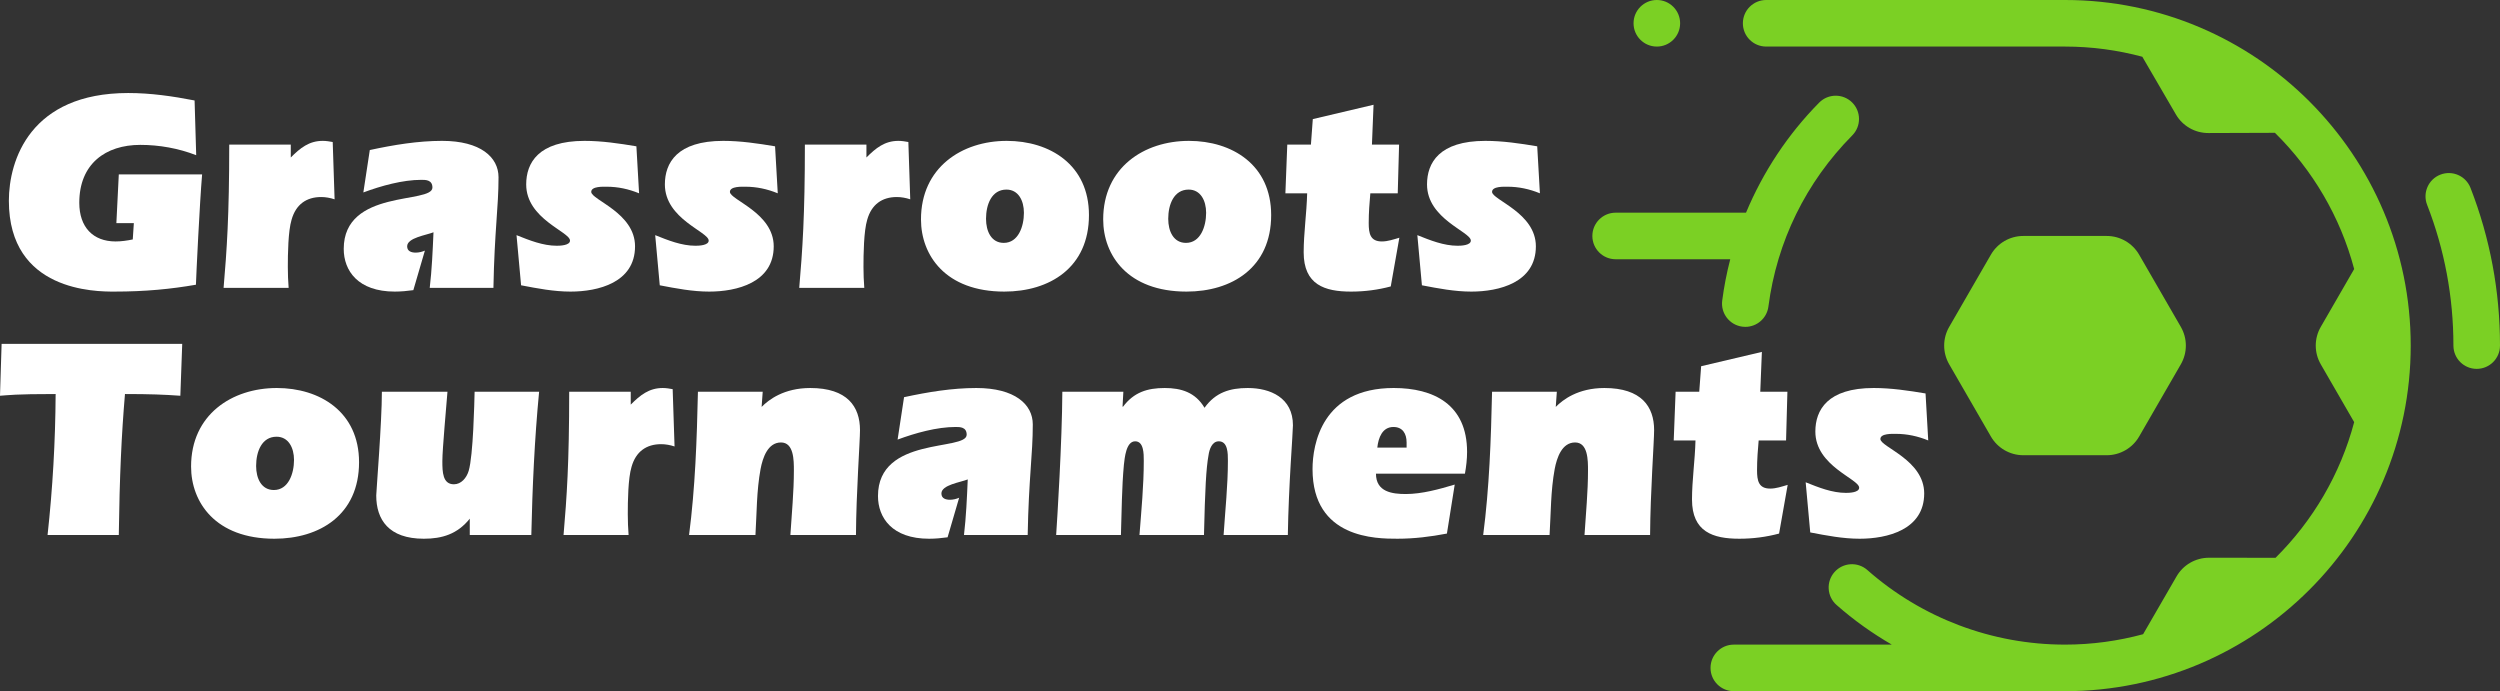
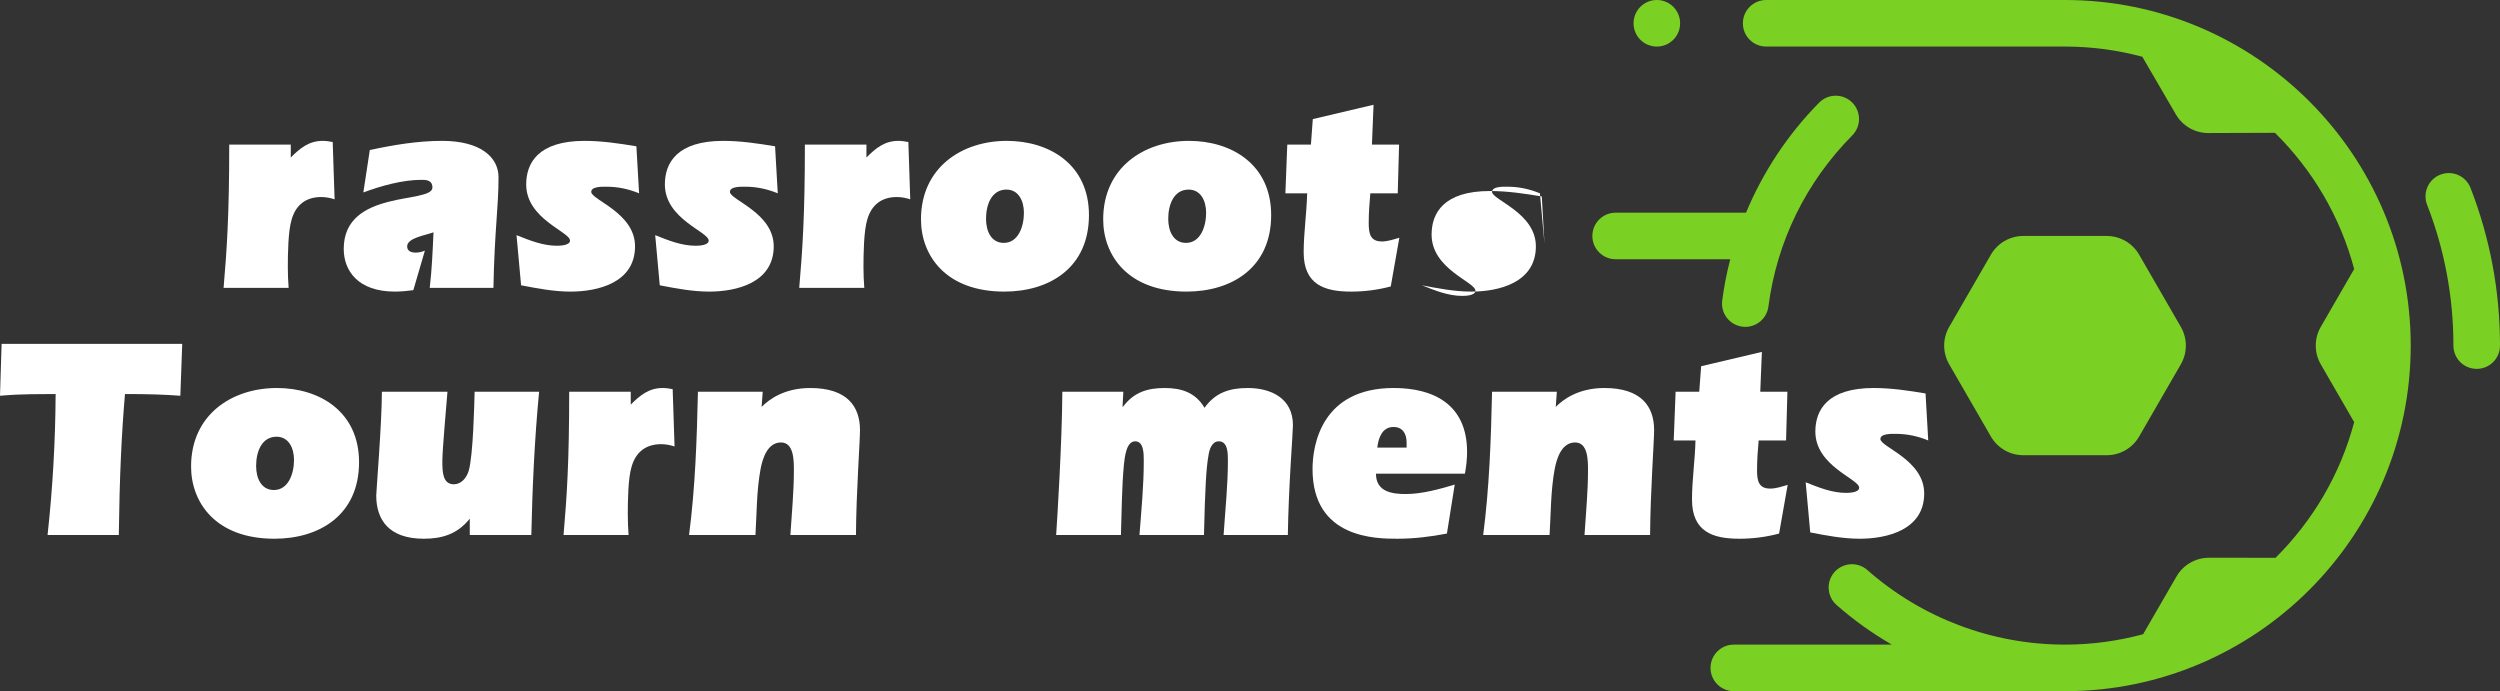
<svg xmlns="http://www.w3.org/2000/svg" id="Layer_1" version="1.1" viewBox="0 0 850 235">
  <rect x="0" y="0" width="850" height="235" fill="#333333" stroke="none" />
  <path d="M842.082,125.415c-4.373,0-7.918-3.544-7.918-7.916,0-16.519-3.011-32.626-8.949-47.872-1.586-4.074.432-8.662,4.506-10.248,4.082-1.586,8.665.431,10.252,4.505,6.653,17.084,10.026,35.123,10.026,53.615,0,4.372-3.545,7.916-7.918,7.916Z" fill="#7bd024" />
  <path d="M716.286,80.227h-28.362c-4.546,0-8.746,2.424-11.019,6.36l-14.181,24.554c-2.273,3.935-2.273,8.784,0,12.719l14.181,24.554c2.273,3.935,6.473,6.36,11.019,6.36h28.362c4.546,0,8.746-2.424,11.019-6.36l14.181-24.554c2.273-3.935,2.273-8.784,0-12.719l-14.181-24.554c-2.273-3.935-6.473-6.36-11.019-6.36Z" fill="#7bd024" />
  <circle cx="563.324" cy="7.916" r="7.918" fill="#7bd024" />
  <path d="M702.105,0h-101.609c-4.373,0-7.918,3.544-7.918,7.916s3.545,7.916,7.918,7.916h101.609c9.086,0,17.89,1.215,26.278,3.46l11.422,19.621c2.286,3.928,6.495,6.337,11.041,6.322l22.631-.077c12.76,12.581,22.216,28.495,26.941,46.319l-11.358,19.665c-2.273,3.935-2.273,8.784,0,12.719l11.358,19.665c-4.701,17.729-14.078,33.572-26.735,46.122l-22.639-.015c-4.546-.003-8.748,2.418-11.023,6.352l-11.365,19.648c-8.469,2.293-17.365,3.537-26.551,3.537-24.775,0-48.644-9.007-67.21-25.362-3.283-2.892-8.286-2.574-11.177.705-2.891,3.28-2.576,8.282.705,11.173,5.84,5.145,12.147,9.636,18.792,13.484h-53.717c-4.373,0-7.918,3.544-7.918,7.916s3.545,7.916,7.918,7.916h112.606c64.813,0,117.541-52.711,117.541-117.5S766.918,0,702.105,0Z" fill="#7bd024" />
  <path d="M629.716,34.827c-3.111-3.074-8.123-3.046-11.198.064-10.647,10.764-19.073,23.549-24.874,37.421h-44.324c-4.373,0-7.918,3.544-7.918,7.916s3.545,7.916,7.918,7.916h38.963c-1.198,4.618-2.113,9.311-2.73,14.052-.565,4.335,2.492,8.307,6.83,8.872.346.045.691.067,1.031.067,3.919,0,7.324-2.906,7.842-6.894,2.884-22.135,12.746-42.267,28.523-58.218,3.075-3.109,3.047-8.12-.063-11.194Z" fill="#7bd024" />
  <g>
-     <path d="M45.507,75.857h-5.94l.823-16.562h28.328c-.823,9.548-2.011,34.489-2.102,37.509-8.407,1.461-17.088,2.338-27.78,2.338-6.214,0-35.821,0-35.821-30.883,0-13.834,7.31-36.632,40.573-36.632,7.585,0,15.078,1.072,22.571,2.533l.548,18.608c-6.031-2.338-12.519-3.507-19.007-3.507-11.788,0-20.744,6.43-20.744,19.68,0,8.281,4.66,13.152,12.336,13.152,2.011,0,3.929-.292,5.848-.682l.366-5.553Z" fill="#fff" />
    <path d="M98.867,53.546c3.198-3.215,6.214-5.651,10.874-5.651,1.188,0,2.285.195,3.381.39l.64,19.485c-1.462-.487-3.016-.779-4.569-.779-5.026,0-8.59,2.532-10.052,7.696-1.188,3.897-1.279,11.788-1.279,16.075,0,2.339.092,4.774.274,7.112h-22.114c1.096-12.86,1.919-24.356,1.919-48.713h20.926v4.384Z" fill="#fff" />
    <path d="M125.729,51.013c8.133-1.754,16.357-3.118,24.581-3.118,13.067,0,19.19,5.553,19.19,12.373,0,10.327-1.37,18.121-1.736,37.606h-21.657c.731-6.235,1.005-12.568,1.279-18.901-2.376.975-8.955,1.851-8.955,4.774,0,1.754,1.553,2.143,2.924,2.143,1.096,0,2.193-.292,3.107-.682l-3.929,13.445c-2.102.292-4.204.487-6.305.487-12.519,0-17.363-7.112-17.363-14.517,0-20.459,30.156-15.198,30.156-20.849,0-2.631-2.284-2.631-3.746-2.631-6.397,0-13.707,2.046-19.738,4.287l2.193-14.419Z" fill="#fff" />
    <path d="M217.287,65.725c-3.564-1.462-7.219-2.241-10.966-2.241-1.188,0-5.301-.195-5.301,1.754,0,2.728,14.895,7.112,14.895,18.511,0,12.373-12.61,15.393-21.931,15.393-5.666,0-11.24-1.072-16.814-2.144l-1.553-17.049c4.386,1.754,8.955,3.605,13.707,3.605,1.097,0,4.478-.098,4.478-1.754,0-3.02-14.895-7.307-14.895-19.096,0-7.307,4.112-14.808,19.83-14.808,5.939,0,11.788.877,17.636,1.851l.914,15.978Z" fill="#fff" />
    <path d="M264.436,65.725c-3.564-1.462-7.219-2.241-10.966-2.241-1.188,0-5.301-.195-5.301,1.754,0,2.728,14.895,7.112,14.895,18.511,0,12.373-12.61,15.393-21.931,15.393-5.666,0-11.24-1.072-16.814-2.144l-1.553-17.049c4.386,1.754,8.955,3.605,13.707,3.605,1.097,0,4.478-.098,4.478-1.754,0-3.02-14.895-7.307-14.895-19.096,0-7.307,4.112-14.808,19.83-14.808,5.939,0,11.788.877,17.636,1.851l.914,15.978Z" fill="#fff" />
    <path d="M294.587,53.546c3.198-3.215,6.214-5.651,10.874-5.651,1.188,0,2.285.195,3.381.39l.64,19.485c-1.462-.487-3.016-.779-4.569-.779-5.026,0-8.59,2.532-10.052,7.696-1.188,3.897-1.279,11.788-1.279,16.075,0,2.339.092,4.774.274,7.112h-22.114c1.096-12.86,1.919-24.356,1.919-48.713h20.926v4.384Z" fill="#fff" />
    <path d="M370.247,73.129c0,17.926-13.432,26.012-28.785,26.012-20.012,0-28.328-12.373-28.328-24.551,0-17.634,13.89-26.694,29.15-26.694,14.621,0,27.963,8.086,27.963,25.233ZM335.248,74.396c0,4.287,1.827,8.184,6.03,8.184,4.935,0,6.854-5.554,6.854-10.23,0-4.189-1.919-7.891-5.939-7.891-5.026,0-6.945,5.066-6.945,9.937Z" fill="#fff" />
    <path d="M432.197,73.129c0,17.926-13.432,26.012-28.785,26.012-20.012,0-28.328-12.373-28.328-24.551,0-17.634,13.89-26.694,29.15-26.694,14.621,0,27.963,8.086,27.963,25.233ZM397.199,74.396c0,4.287,1.827,8.184,6.03,8.184,4.935,0,6.854-5.554,6.854-10.23,0-4.189-1.919-7.891-5.939-7.891-5.026,0-6.945,5.066-6.945,9.937Z" fill="#fff" />
    <path d="M465.911,65.725c-.275,3.215-.548,6.43-.548,10.132,0,3.605.548,6.235,4.478,6.235,2.011,0,3.929-.682,5.939-1.267l-2.924,16.563c-4.386,1.169-8.863,1.754-13.524,1.754-8.955,0-16.083-2.338-16.083-13.347,0-6.527,1.005-13.152,1.188-20.069h-7.402l.64-16.563h8.041l.64-8.671,20.651-4.871-.547,13.542h9.229l-.457,16.563h-9.321Z" fill="#fff" />
-     <path d="M523.568,65.725c-3.564-1.462-7.219-2.241-10.966-2.241-1.187,0-5.3-.195-5.3,1.754,0,2.728,14.896,7.112,14.896,18.511,0,12.373-12.61,15.393-21.931,15.393-5.666,0-11.24-1.072-16.815-2.144l-1.554-17.049c4.386,1.754,8.956,3.605,13.707,3.605,1.097,0,4.478-.098,4.478-1.754,0-3.02-14.895-7.307-14.895-19.096,0-7.307,4.111-14.808,19.829-14.808,5.94,0,11.788.877,17.637,1.851l.914,15.978Z" fill="#fff" />
+     <path d="M523.568,65.725c-3.564-1.462-7.219-2.241-10.966-2.241-1.187,0-5.3-.195-5.3,1.754,0,2.728,14.896,7.112,14.896,18.511,0,12.373-12.61,15.393-21.931,15.393-5.666,0-11.24-1.072-16.815-2.144c4.386,1.754,8.956,3.605,13.707,3.605,1.097,0,4.478-.098,4.478-1.754,0-3.02-14.895-7.307-14.895-19.096,0-7.307,4.111-14.808,19.829-14.808,5.94,0,11.788.877,17.637,1.851l.914,15.978Z" fill="#fff" />
    <path d="M61.316,134.554c-5.483-.39-10.326-.585-18.825-.585-1.188,13.932-1.827,27.961-2.102,47.933h-24.216c1.736-15.879,2.65-31.761,2.742-47.933-14.072,0-15.9.39-18.916.585l.548-17.634h61.408l-.639,17.634Z" fill="#fff" />
    <path d="M122.079,157.156c0,17.925-13.432,26.012-28.784,26.012-20.012,0-28.328-12.372-28.328-24.55,0-17.634,13.89-26.695,29.15-26.695,14.621,0,27.962,8.087,27.962,25.233ZM87.08,158.423c0,4.286,1.828,8.183,6.031,8.183,4.935,0,6.854-5.553,6.854-10.23,0-4.189-1.919-7.891-5.939-7.891-5.026,0-6.945,5.066-6.945,9.937Z" fill="#fff" />
    <path d="M159.722,176.348c-4.203,5.261-9.412,6.82-15.626,6.82-11.97,0-16.174-6.527-16.174-14.71,0-1.267,1.919-24.843,1.919-35.268h22.297c-.365,4.871-1.736,19.485-1.736,23.577,0,3.702.092,7.892,3.929,7.892,2.467,0,4.295-2.143,5.026-4.58,1.553-5.26,1.919-23.284,2.011-26.889h21.931c-1.554,16.173-2.285,32.443-2.651,48.712h-20.926v-5.553Z" fill="#fff" />
    <path d="M214.453,137.574c3.198-3.216,6.214-5.651,10.874-5.651,1.188,0,2.285.195,3.381.39l.64,19.485c-1.462-.486-3.016-.779-4.569-.779-5.026,0-8.589,2.533-10.051,7.697-1.188,3.896-1.279,11.788-1.279,16.075,0,2.338.092,4.774.274,7.111h-22.114c1.096-12.86,1.919-24.355,1.919-48.712h20.926v4.385Z" fill="#fff" />
    <path d="M258.952,138.353c2.376-2.436,7.585-6.43,16.54-6.43,12.611,0,16.906,6.333,16.906,14.322,0,3.896-1.279,21.044-1.37,35.656h-22.297c.457-7.306,1.188-14.613,1.188-21.92,0-3.508,0-9.548-4.386-9.548-4.477,0-6.214,5.164-6.945,9.061-1.37,7.404-1.279,15.003-1.736,22.407h-22.571c2.102-16.172,2.65-32.442,3.015-48.712h22.023l-.366,5.164Z" fill="#fff" />
-     <path d="M307.377,135.041c8.133-1.754,16.357-3.118,24.581-3.118,13.067,0,19.19,5.554,19.19,12.373,0,10.327-1.37,18.122-1.737,37.606h-21.657c.73-6.235,1.005-12.567,1.279-18.9-2.376.974-8.955,1.852-8.955,4.774,0,1.754,1.553,2.144,2.924,2.144,1.096,0,2.193-.293,3.106-.683l-3.929,13.444c-2.101.293-4.204.488-6.305.488-12.519,0-17.363-7.111-17.363-14.515,0-20.46,30.156-15.199,30.156-20.85,0-2.631-2.284-2.631-3.746-2.631-6.397,0-13.708,2.047-19.739,4.287l2.193-14.418Z" fill="#fff" />
    <path d="M381.664,138.256h.183c3.655-4.871,8.224-6.333,14.164-6.333,5.574,0,10.417,1.462,13.524,6.723,3.746-5.261,8.681-6.723,14.713-6.723,7.676,0,15.351,3.312,15.351,12.665,0,2.533-1.462,20.265-1.736,37.313h-21.84c.548-8.378,1.462-16.853,1.462-25.233,0-2.533,0-6.624-3.107-6.624-2.284,0-3.198,2.727-3.473,4.676-.822,4.481-1.187,11.594-1.554,27.181h-21.931c.64-8.378,1.462-16.853,1.462-25.233,0-2.436,0-6.624-2.924-6.624-3.106,0-3.563,5.65-3.838,7.988-.73,7.892-.73,15.88-1.005,23.869h-22.022c.365-5.358,2.009-31.663,2.101-48.712h20.744l-.275,5.066Z" fill="#fff" />
    <path d="M467.829,161.053c0,6.235,5.574,6.917,10.143,6.917,5.483,0,11.422-1.655,16.631-3.215l-2.651,16.658c-5.574,1.073-11.148,1.754-16.813,1.754-7.219,0-28.877,0-28.877-23.674,0-8.378,3.198-27.571,27.597-27.571,13.525,0,24.947,5.554,24.947,21.726,0,2.436-.274,4.871-.73,7.404h-30.247ZM478.245,152.188v-1.754c0-3.019-1.37-5.261-4.477-5.261-3.747,0-5.118,3.606-5.483,7.015h9.96Z" fill="#fff" />
    <path d="M528.956,138.353c2.376-2.436,7.584-6.43,16.54-6.43,12.61,0,16.905,6.333,16.905,14.322,0,3.896-1.279,21.044-1.37,35.656h-22.297c.457-7.306,1.187-14.613,1.187-21.92,0-3.508,0-9.548-4.386-9.548-4.478,0-6.214,5.164-6.945,9.061-1.37,7.404-1.279,15.003-1.736,22.407h-22.571c2.102-16.172,2.651-32.442,3.016-48.712h22.023l-.365,5.164Z" fill="#fff" />
    <path d="M597.943,149.752c-.275,3.215-.548,6.43-.548,10.132,0,3.605.548,6.235,4.478,6.235,2.009,0,3.929-.683,5.939-1.267l-2.924,16.561c-4.386,1.169-8.863,1.754-13.524,1.754-8.955,0-16.083-2.338-16.083-13.346,0-6.528,1.005-13.153,1.188-20.07h-7.402l.64-16.563h8.041l.64-8.671,20.651-4.871-.547,13.542h9.229l-.457,16.563h-9.321Z" fill="#fff" />
    <path d="M655.6,149.752c-3.564-1.462-7.219-2.241-10.966-2.241-1.187,0-5.3-.195-5.3,1.753,0,2.728,14.896,7.112,14.896,18.511,0,12.373-12.612,15.393-21.931,15.393-5.666,0-11.24-1.072-16.815-2.143l-1.554-17.05c4.386,1.754,8.956,3.605,13.707,3.605,1.097,0,4.478-.096,4.478-1.753,0-3.021-14.895-7.307-14.895-19.096,0-7.307,4.111-14.808,19.829-14.808,5.94,0,11.788.876,17.637,1.852l.914,15.977Z" fill="#fff" />
  </g>
</svg>